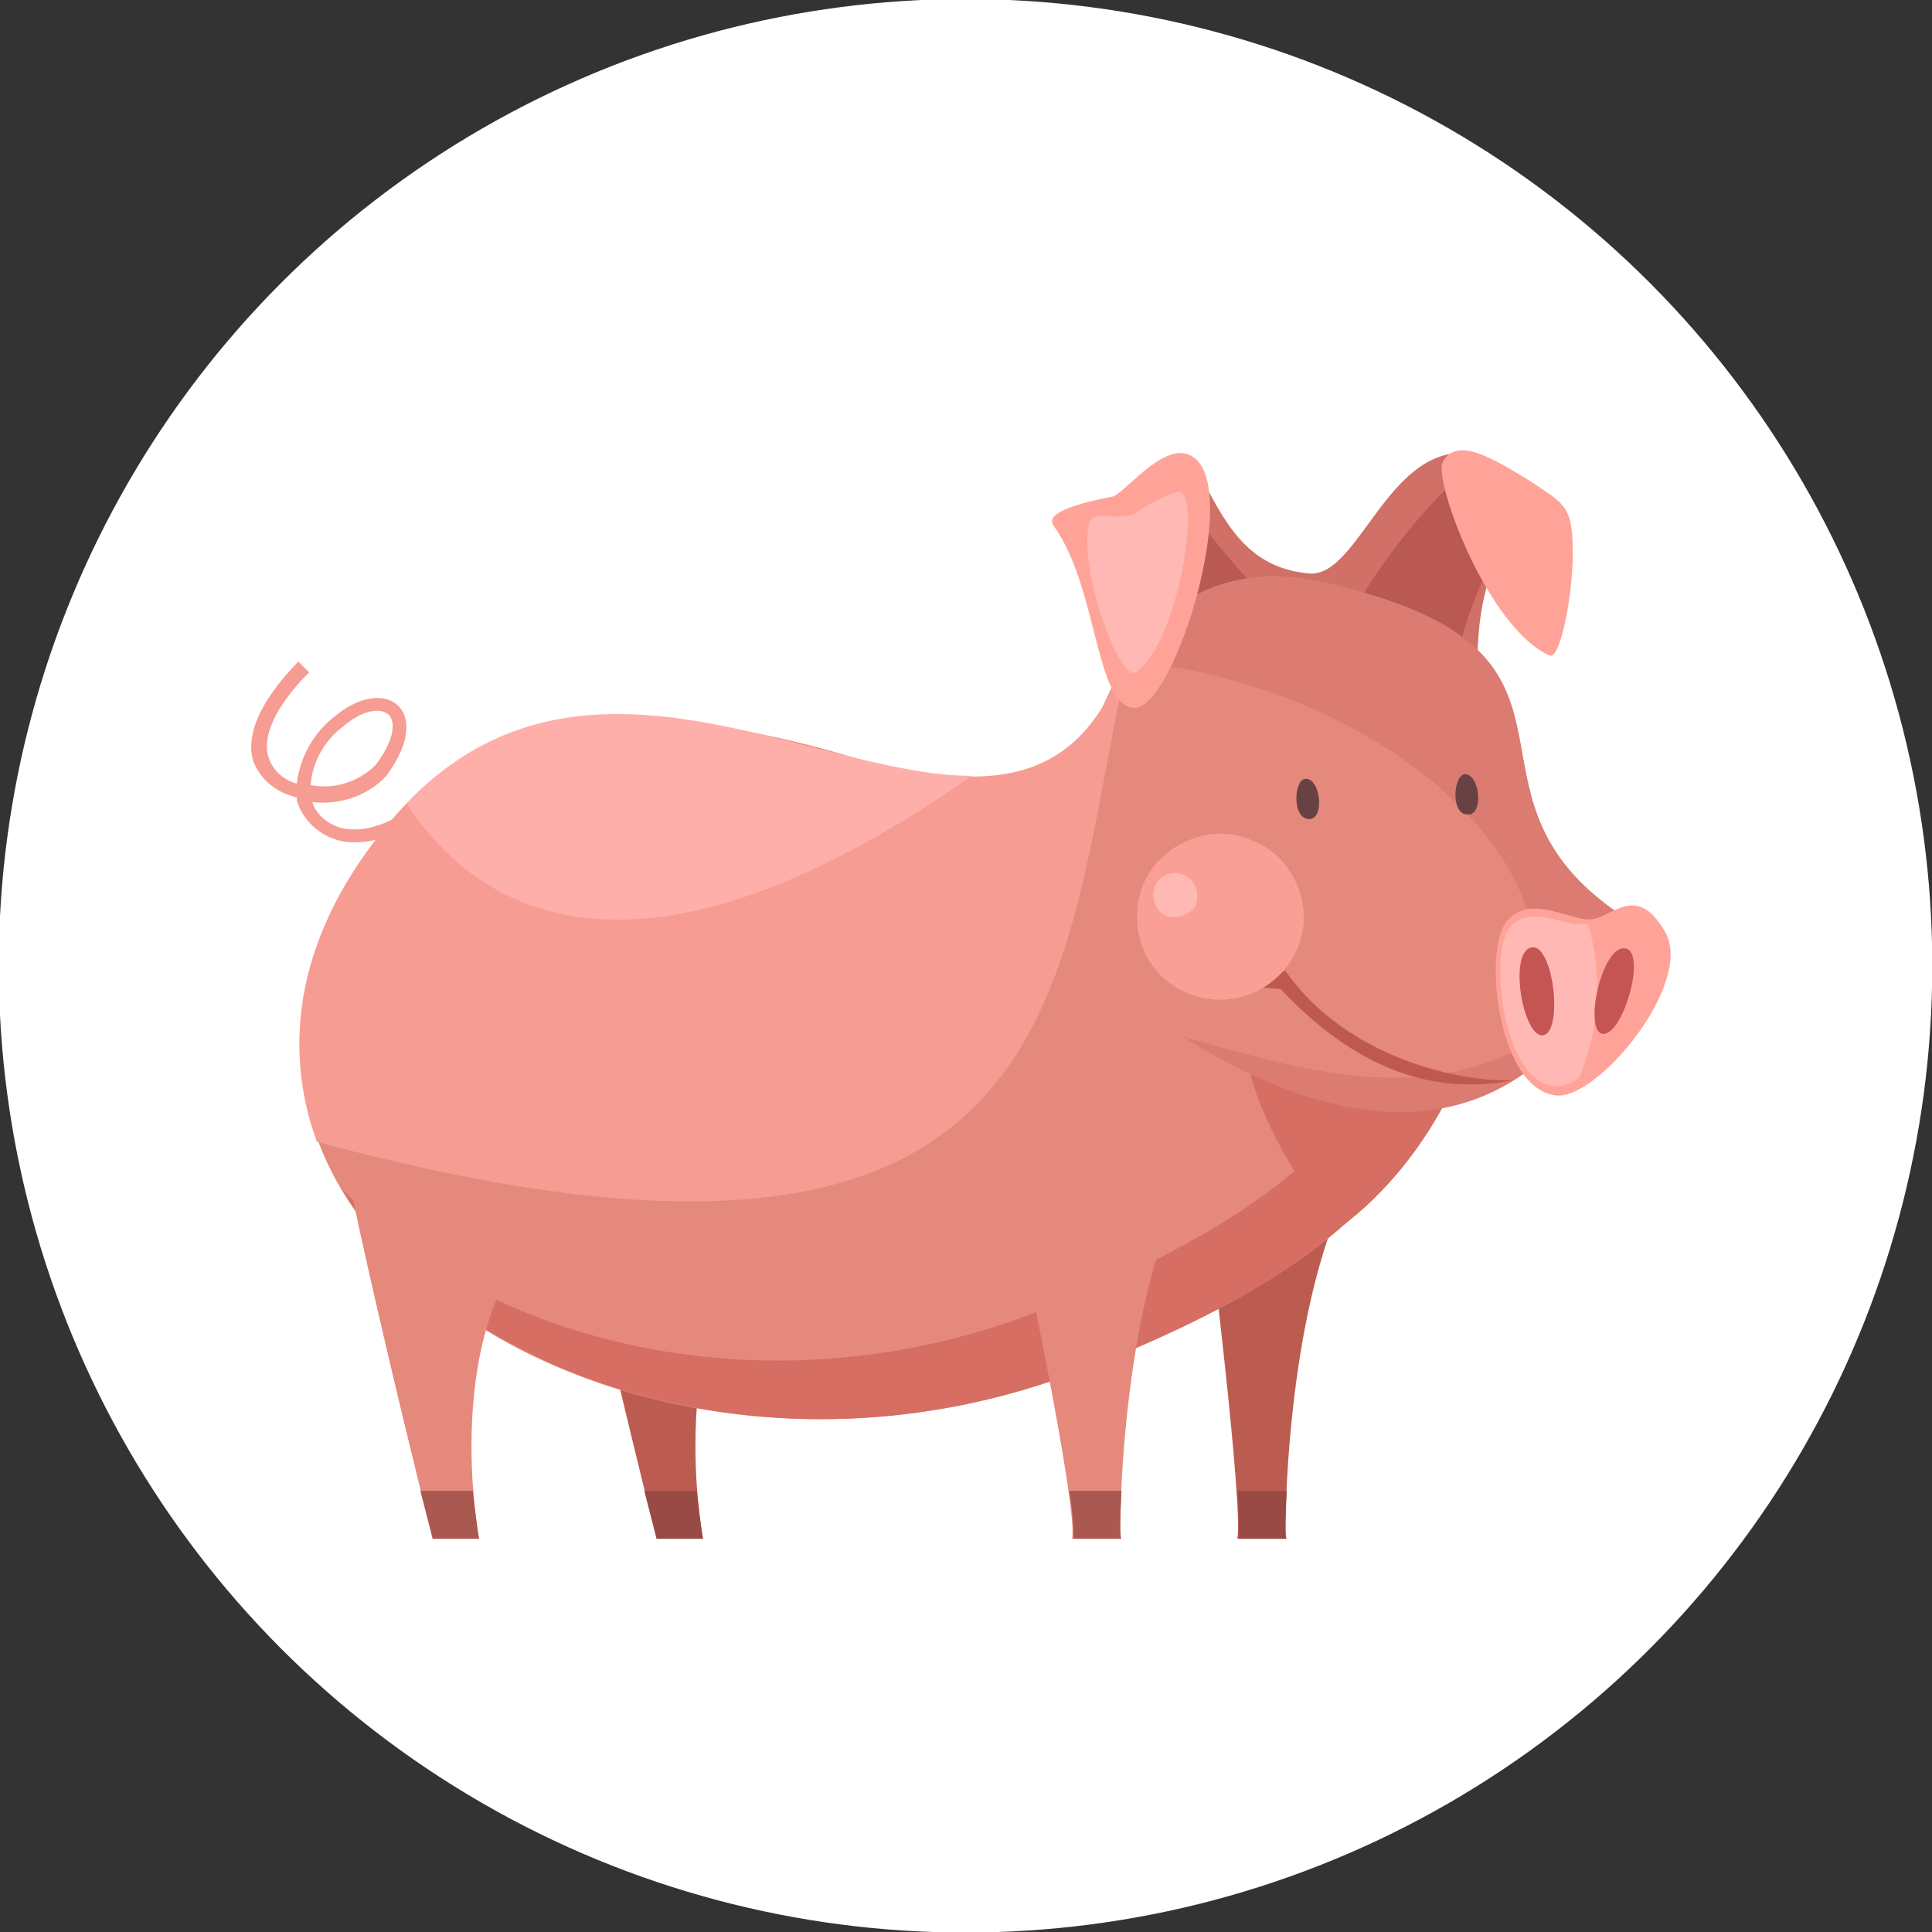
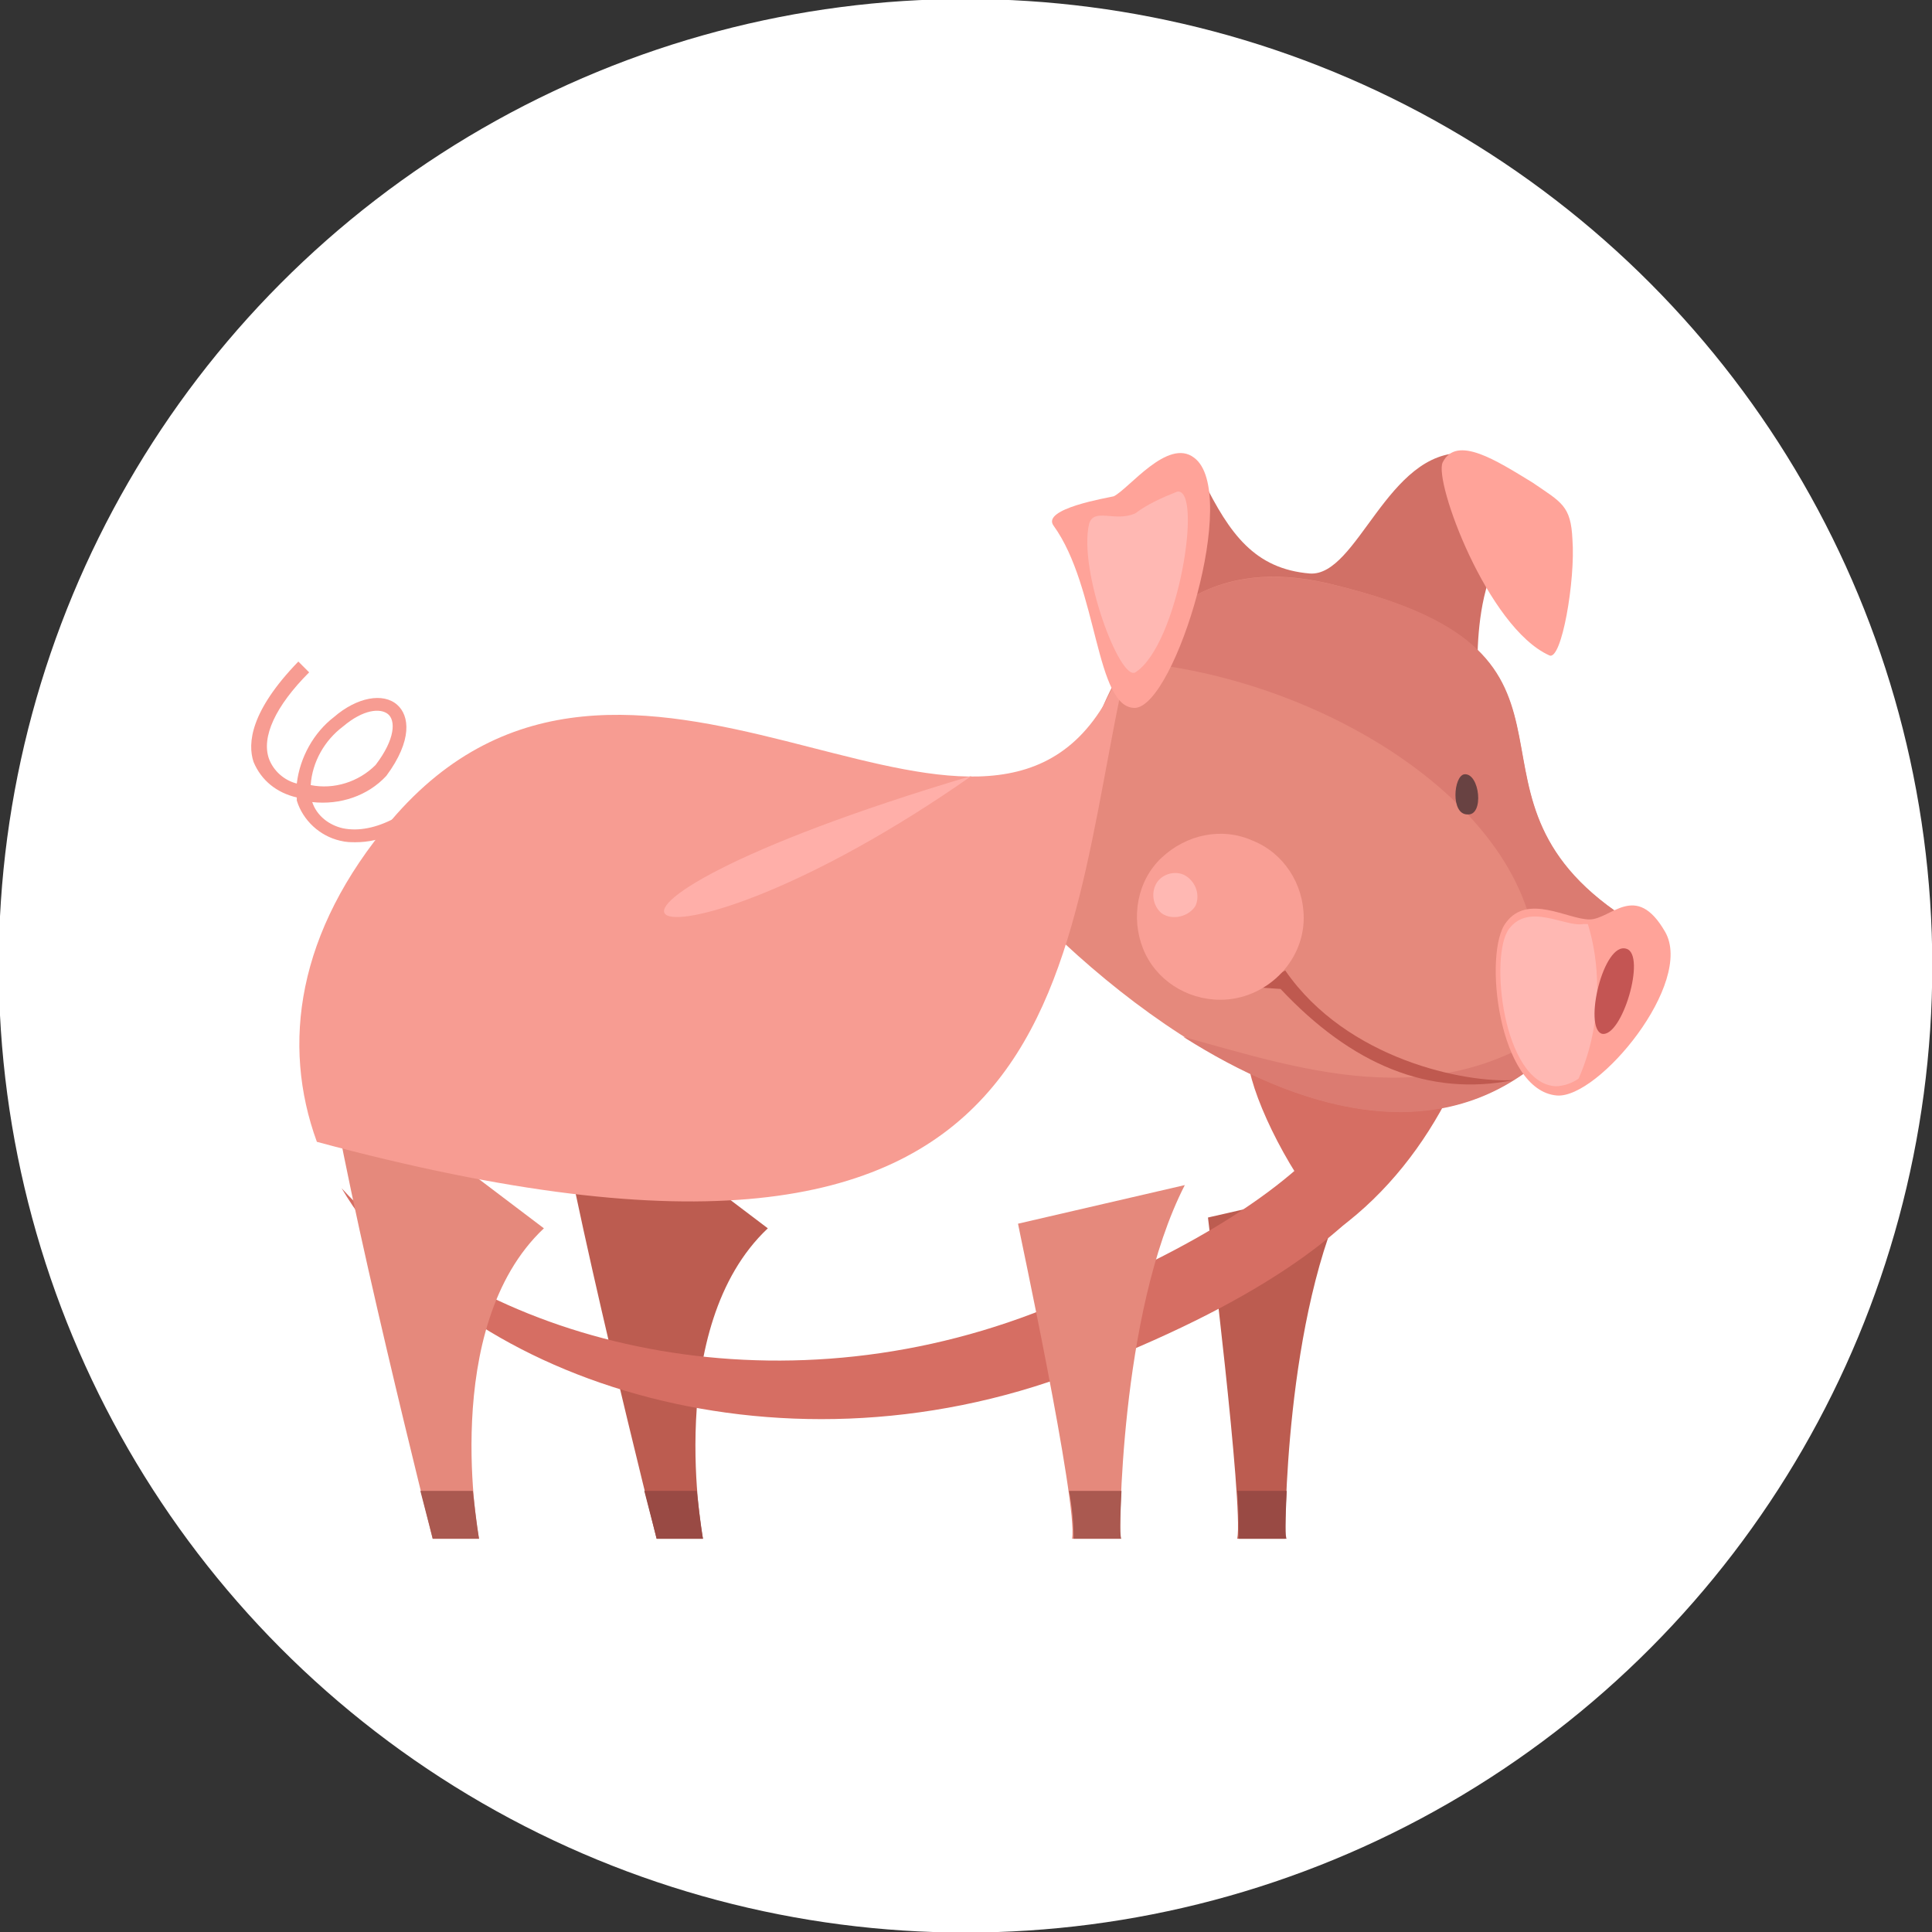
<svg xmlns="http://www.w3.org/2000/svg" version="1.1" id="Layer_1" x="0px" y="0px" viewBox="0 0 125.1 125.1" style="enable-background:new 0 0 125.1 125.1;" xml:space="preserve">
  <rect x="0" y="0" width="125.1" height="125.1" fill="#333333" stroke="none" />
  <style type="text/css">
	.st0{fill:#FFFFFF;}
	.st1{fill:#D17066;}
	.st2{fill:#BA5954;}
	.st3{fill:#F79C92;}
	.st4{fill:#BC5C50;}
	.st5{fill:#E5897C;}
	.st6{fill:#D66E63;}
	.st7{fill:#DB7B71;}
	.st8{fill:#FFA399;}
	.st9{fill:#FFB8B3;}
	.st10{fill:#BF594F;}
	.st11{fill:#F99F95;}
	.st12{fill:#684242;}
	.st13{fill:#C45553;}
	.st14{fill:#AA5950;}
	.st15{fill:#994A44;}
	.st16{fill:#FFAFA9;}
</style>
  <g id="pigs" transform="translate(350.718, 698.936)">
    <circle id="pigs-bg" class="st0" cx="-288.2" cy="-636.4" r="62.6" />
    <g id="Group_1574" transform="translate(16, 29)">
      <path id="Path_3033" class="st1" d="M-281.9-690.8c-3.6-0.3-5.2-2.6-6.9-6s-7,2.5-7,2.5l4.6,7.7l20.2,3.1c0,0-0.8-9.5,4-10.3    c0,0-2.7-4.7-4.9-4.8C-276.9-698.8-278.8-690.6-281.9-690.8z" />
-       <path id="Path_3034" class="st2" d="M-278.8-688.8c1.1-2.3,6.1-8.7,7.3-8.4c1.2,0.3,2.6,2.8,2.6,2.8s-3.6,7.4-3.2,8.7    C-271.8-684.4-278.8-688.8-278.8-688.8z" />
-       <path id="Path_3035" class="st2" d="M-289.9-684.3c-1.6-2-4.9-9.4-4.1-10.4c0.8-0.9,3.7-1.1,3.7-1.1s4.9,6.6,6.2,6.9    S-289.9-684.3-289.9-684.3z" />
      <g id="Group_1573" transform="translate(0, 14)">
        <path id="Path_3036" class="st3" d="M-343.7-687.4c-0.3,0-0.6,0-1-0.1c-1.3-0.3-2.4-1.3-2.8-2.6c0-0.1,0-0.1,0-0.2     c-1.3-0.3-2.3-1.1-2.8-2.3c-0.4-1.2-0.2-3.3,2.9-6.5l0.7,0.7c-2.2,2.2-3.1,4.2-2.6,5.6c0.3,0.8,1,1.4,1.8,1.6     c0.2-1.7,1.1-3.3,2.4-4.3c1.5-1.3,3.2-1.6,4.1-0.8c0.8,0.7,1,2.3-0.7,4.6c-1.2,1.3-3,1.9-4.8,1.7c0.3,0.9,1.1,1.5,2,1.7     c2,0.4,4.6-0.9,6.8-3.7l0.7,0.6C-339.8-688-342.2-687.4-343.7-687.4z M-346.6-691.1c1.5,0.3,3.1-0.2,4.2-1.3     c1.3-1.7,1.3-2.9,0.8-3.3c-0.5-0.4-1.6-0.3-2.9,0.8C-345.7-694-346.5-692.6-346.6-691.1L-346.6-691.1z" />
      </g>
      <path id="Path_3037" class="st4" d="M-286.6-628.3h3.1c0,0-0.1-14.5,4.2-22.9l-9.2,2.1C-288.5-649-286.2-630.5-286.6-628.3z" />
      <path id="Path_3038" class="st4" d="M-331-659c1.1,8.1,6.8,30.7,6.8,30.7h3c0,0-2.6-13.7,4.2-20.1L-331-659z" />
-       <path id="Path_3039" class="st5" d="M-297-639.1c29.5-11.2,26-24.5,10.3-29.6c-6.8-2.2-40.6-22.8-54.6-6.1    C-361.1-651.4-327.9-627.4-297-639.1z" />
      <path id="Path_3040" class="st6" d="M-278.2-664.2c2.6,6.2-2.9,14.1-21.6,21.3c-17.6,6.7-35.9,1.7-44.8-8.1    c7.2,12.2,27.9,19.4,47.6,11.9C-274.1-647.8-271.1-657.8-278.2-664.2z" />
      <path id="Path_3041" class="st5" d="M-345.5-659c1.1,8.1,6.8,30.7,6.8,30.7h3c0,0-2.6-13.7,4.2-20.1L-345.5-659z" />
      <path id="Path_3042" class="st5" d="M-297.3-628.3h3.1c0,0-0.1-14.5,4.2-22.9l-10.8,2.5C-300.8-648.6-296.9-630.5-297.3-628.3z" />
      <path id="Path_3043" class="st6" d="M-285.8-658.6c0.6,2.8,3.3,7.9,5.8,10.2c3.1-2.3,5.5-5.4,7.2-8.8L-285.8-658.6z" />
      <path id="Path_3044" class="st5" d="M-261-668.2c-12.9-7.9-0.6-16.9-18.3-21.6c-3-0.8-11.3-3.2-16,7.6c-1.1,2.5-6.2,7.3-13.8,6.2    c3.6,2.1,6.8,4.7,9.7,7.6c8.3,8.3,22.2,17.3,32.1,9.4C-265.6-660.3-261-668.2-261-668.2z" />
      <path id="Path_3045" class="st7" d="M-290.1-660.8c7.4,4.7,16,7.2,22.7,1.9c1.1-1.1,2.1-2.4,2.9-3.7    C-272.9-655.4-282.1-658.6-290.1-660.8z" />
      <path id="Path_3046" class="st7" d="M-279.3-689.8c-2.7-0.7-9.7-2.7-14.5,4.7c12.6,0.9,26.6,9.5,26.6,19.9c0,1.4-0.1,2.9-0.2,6.3    c1.7-1.4,6.4-9.3,6.4-9.3C-273.9-676.2-261.6-685.2-279.3-689.8z" />
      <path id="Path_3047" class="st3" d="M-293.7-685.2c-0.6,0.9-1,1.9-1.6,3c-8.6,14-30.9-10.5-46.1,7.4c-6.1,7.2-7.1,14.5-4.8,20.8    C-296.4-640.6-298.3-664.8-293.7-685.2z" />
      <path id="Path_3048" class="st8" d="M-265.9-657c2.7,0.2,8.9-7.3,7-10.6c-1.9-3.3-3.5-0.8-4.9-0.8c-1.4,0-4-1.7-5.4,0.2    C-270.7-666.3-269.7-657.3-265.9-657z" />
      <path id="Path_3049" class="st9" d="M-269-667.8c-1.3,1.7-0.4,10,3,10.2c0.5,0,1.1-0.2,1.5-0.5c0.8-1.8,1.2-3.8,1.2-5.9    c0-1.4-0.2-2.8-0.6-4.1c-0.1,0-0.2,0-0.3,0C-265.4-667.9-267.7-669.5-269-667.8z" />
      <path id="Path_3050" class="st8" d="M-298.5-693.9c2.9,4,2.7,11.9,5.3,11.8c2.6-0.2,6.8-14,3.8-16.2c-1.7-1.3-4.2,2-5.2,2.5    C-295-695.7-299.3-695-298.5-693.9z" />
      <path id="Path_3051" class="st8" d="M-273.3-698c-0.6,1.2,2.9,10.7,6.9,12.5c0.8,0.4,1.7-4.9,1.5-7.5c-0.1-2.2-0.7-2.4-2.6-3.7    C-269.8-698.1-272.4-699.8-273.3-698z" />
      <path id="Path_3052" class="st10" d="M-268.7-658c-3.1,0.2-10.8-1.3-14.8-7.1l-1.8,1.1l1.5,0.1C-279.2-659-274.2-656.9-268.7-658z    " />
      <path id="Path_3053" class="st11" d="M-282.3-668.5c0-2.2-1.3-4.2-3.3-5c-2-0.9-4.3-0.4-5.9,1.1c-1.6,1.5-2,3.9-1.2,5.9    s2.8,3.3,5,3.3C-284.8-663.2-282.3-665.6-282.3-668.5z" />
-       <path id="Path_3054" class="st12" d="M-282.2-677.5c1-0.1,1.3,2.7,0.2,2.6C-283.1-675-282.9-677.5-282.2-677.5z" />
      <path id="Path_3055" class="st12" d="M-271.9-677.8c1-0.1,1.3,2.7,0.2,2.6C-272.8-675.2-272.6-677.7-271.9-677.8z" />
-       <path id="Path_3056" class="st13" d="M-267.5-666.6c1.4-0.1,2,5.5,0.7,5.7C-268.1-660.7-269.1-666.4-267.5-666.6z" />
      <path id="Path_3057" class="st13" d="M-261.4-666.5c1.3,0.4-0.3,5.8-1.6,5.5C-264.2-661.4-262.9-667-261.4-666.5z" />
      <path id="Path_3058" class="st14" d="M-339.5-631.4c0.5,1.9,0.8,3.1,0.8,3.1h3c0,0-0.2-1.2-0.4-3.1H-339.5z" />
      <path id="Path_3059" class="st14" d="M-294.1-631.4h-3.4c0.2,1,0.3,2.1,0.3,3.1h3.1C-294.2-628.3-294.2-629.5-294.1-631.4z" />
      <path id="Path_3060" class="st15" d="M-283.4-631.4h-3.2c0.1,1,0.1,2.1,0.1,3.1h3.1C-283.5-628.3-283.5-629.5-283.4-631.4z" />
      <path id="Path_3061" class="st15" d="M-325-631.4c0.5,1.9,0.8,3.1,0.8,3.1h3c0,0-0.2-1.2-0.4-3.1H-325z" />
-       <path id="Path_3062" class="st16" d="M-303.8-677.7c-10.3,0-25.3-10.1-36.6,1.8C-335.4-668.3-324.8-663-303.8-677.7z" />
+       <path id="Path_3062" class="st16" d="M-303.8-677.7C-335.4-668.3-324.8-663-303.8-677.7z" />
      <path id="Path_3063" class="st9" d="M-290.5-696.1c1.7-0.3,0.1,9.9-2.7,11.7c-1,0.6-3.7-6.6-3-9.6c0.3-1.1,1.7-0.1,3-0.7    C-292.4-695.3-291.5-695.7-290.5-696.1z" />
      <path id="Path_3064" class="st9" d="M-289.3-669.3c0.3-0.7,0-1.5-0.6-1.9s-1.5-0.2-1.9,0.4c-0.4,0.6-0.3,1.5,0.3,2    C-290.8-668.3-289.7-668.6-289.3-669.3z" />
    </g>
  </g>
</svg>